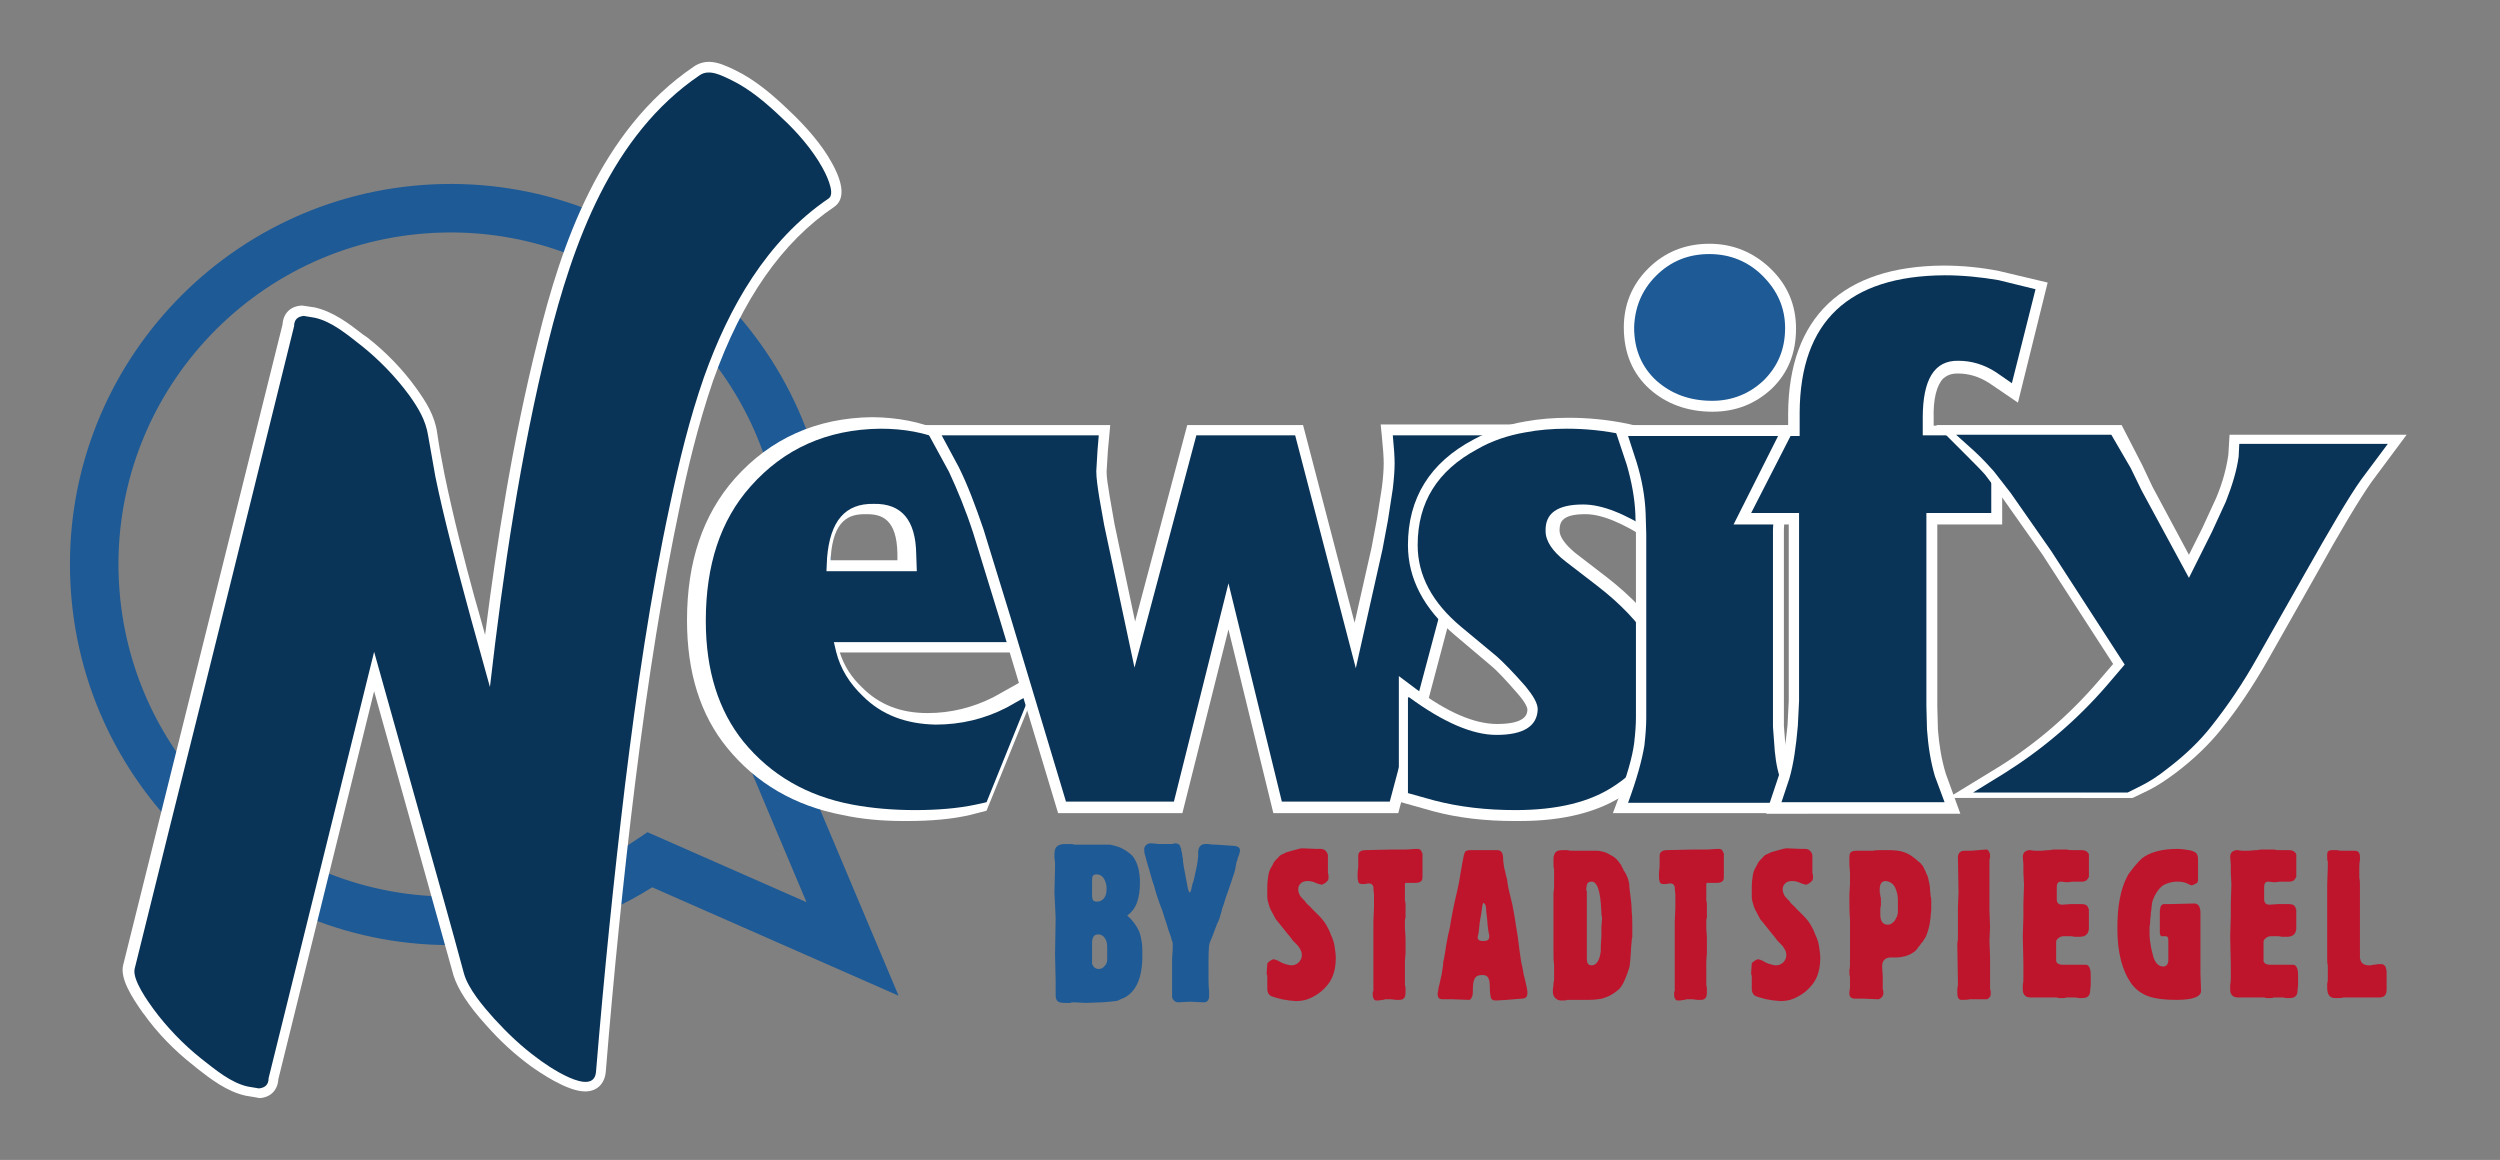
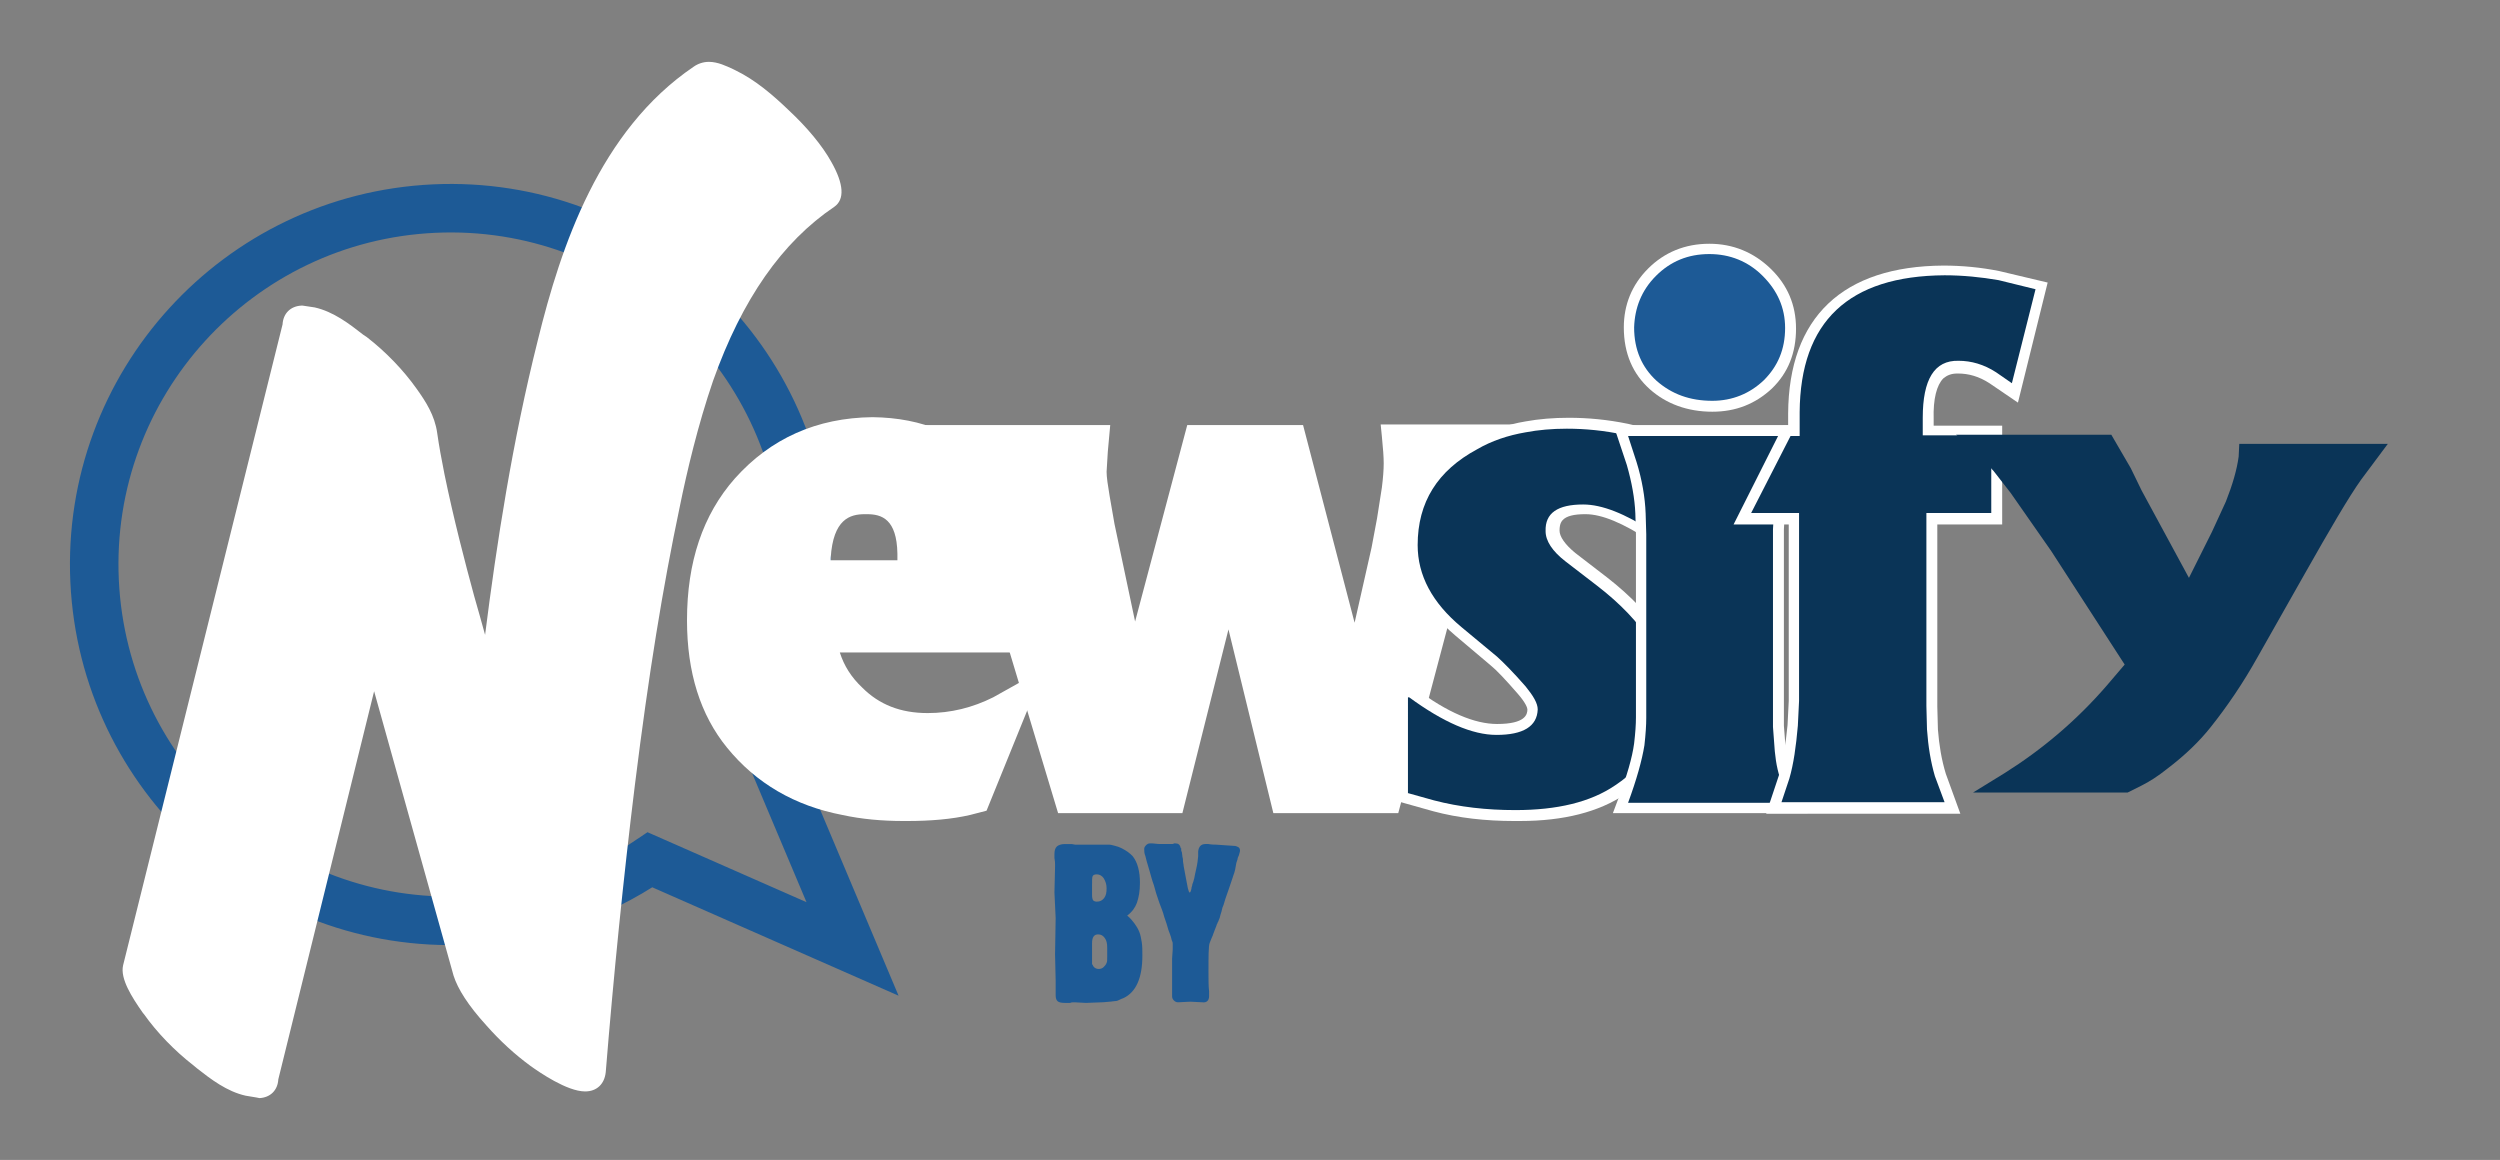
<svg xmlns="http://www.w3.org/2000/svg" id="Ebene_1" x="0px" y="0px" viewBox="0 0 412.3 191.3" style="enable-background:new 0 0 412.3 191.3;" xml:space="preserve">
  <rect x="0" y="0" width="412.3" height="191.3" fill="#808080" stroke="none" />
  <style type="text/css"> .st0{fill:#BE152D;} .st1{fill:#1D5A96;} .st2{fill:none;stroke:#1D5A96;stroke-width:8;stroke-miterlimit:10;} .st3{fill:#FFFFFF;} .st4{fill:#0A3457;} </style>
  <g>
    <g>
-       <path class="st0" d="M386.4,140.3c-0.4,0-0.7,0-0.9-0.1c-0.2,0-0.4,0-0.5,0c-0.1,0-0.2,0-0.2,0h-0.2c-0.5,0-0.8,0.2-0.8,0.7 c0,0.1,0,0.3,0,0.5c0,0.2,0,0.5,0.1,0.7c0,0.1,0,0.3,0,0.4v0.5l-0.1,2.9l0,2.9v0.3c0,0.1,0,0.3,0,0.5c0,0.4,0,1.1,0,2.1v4.1v0.9 v0.6c0,0.1,0,0.3,0,0.4c0,0.1,0,0.2,0,0.3c0,0.5,0,0.9,0.1,1.2c0,0.3,0,0.5,0,0.6c0,0.1,0,0.2,0,0.3v0.2v0.5c0,0.2,0,0.3,0,0.5 c0,0.3,0,0.6-0.1,0.9c0,0.3,0,0.5,0,0.7c0,1.1,0.4,1.7,1.3,1.7h0.4c0.4,0,0.7,0,1-0.1c0.2,0,0.4,0,0.6,0c0.1,0,0.3,0,0.3,0h0.2 h0.4c0.1,0,0.3,0,0.4,0c0.2,0,0.4,0,0.6,0h0.3h0.3c0.1,0,0.2,0,0.4,0c0.2,0,0.3,0,0.5,0h0.3l1,0c0.1,0,0.2,0,0.3,0h0.3 c0.8,0,1.2-0.4,1.2-1.3l0-1.4l0-1.4c0-0.4-0.1-0.8-0.2-1c-0.2-0.3-0.4-0.4-0.7-0.4c-0.1,0-0.3,0-0.5,0c-0.2,0-0.4,0.1-0.7,0.1 c-0.1,0-0.3,0-0.4,0.1c-0.1,0-0.3,0-0.4,0c-0.8,0-1.2-0.3-1.4-0.8c0-0.1,0-0.2-0.1-0.3c0-0.1,0-0.3,0-0.6c0-0.3,0-0.7,0-1.2v-2 l0-7.1V147c0-0.2,0-0.6,0-0.9c0-0.5,0-0.9-0.1-1.3c0-0.4,0-0.6,0-0.8c0-0.3,0-0.7,0-1c0-0.3,0-0.7,0.1-1.1c0-0.1,0-0.2,0-0.3v-0.3 c0-0.7-0.3-1-0.9-1H388L386.4,140.3z M376,140.2c-0.4,0-0.7,0-0.9-0.1c-0.2,0-0.4,0-0.5,0h-0.3h-0.2h-0.8c-0.3,0-0.6,0-1,0.1 c-0.7,0-1.1,0.1-1.4,0.1h-0.6h-0.4c-0.1,0-0.4,0-0.9-0.1c-0.4,0-0.6,0.1-0.9,0.3c-0.2,0.2-0.3,0.5-0.3,0.8l0.1,1.3l0,1.3l0.1,2 l-0.1,3.2v0.2c0,0.1,0,0.3,0,0.5v1.3l-0.1,3.3l0.1,4.6v1.3c0,0.4,0,0.7,0,0.9c0,0.4,0,0.8-0.1,1.2c0,0.3,0,0.6,0,0.8 c0,0.8,0.4,1.3,1.3,1.3h0.6c0.2,0,0.5,0,0.8,0c0.3,0,0.6,0,0.8,0h0.6h0.6c0.2,0,0.4,0,0.5,0c0.3,0,0.6,0,0.7,0.1 c0.2,0,0.3,0,0.4,0c0.1,0,0.2,0,0.4,0c0.1,0,0.3,0,0.5-0.1c0.2,0,0.4,0,0.5,0h0.4c0.1,0,0.3,0,0.4,0c0.2,0,0.4,0,0.7,0.1 c0.1,0,0.2,0,0.3,0h0.3c0.8,0,1.2-0.3,1.3-1c0-0.1,0-0.5,0.1-1c0-0.6,0-1.2,0-1.9c0-0.8-0.2-1.3-0.5-1.5c-0.1-0.1-0.3-0.1-0.4-0.1 c-0.2,0-0.6,0-1.2,0h-0.5h-1c-0.2,0-0.6,0-1,0h-0.1c-0.5,0-0.9-0.2-1-0.6c0,0,0-0.1,0-0.3c0-0.2,0-0.5,0-0.8c0-0.3,0-0.6,0-1 c0-0.4,0-0.7,0-1c0-0.3,0.1-0.5,0.4-0.7c0.2-0.2,0.5-0.3,0.9-0.3h0.4c0.1,0,0.3,0,0.5,0c0.3,0,0.5,0,0.8,0.1c0.2,0,0.5,0,0.8,0 c1,0,1.5-0.4,1.6-1.3v-0.7c0-0.4,0-0.7,0-1.1c0-0.4,0-0.7,0-1.1c0-0.3,0-0.5-0.1-0.5c-0.1-0.5-0.5-0.7-1.1-0.7h-0.6l-1.2,0 l-1.4,0.1c-0.6,0-0.9-0.3-0.9-0.9l0-1.2l0-0.8c0-0.6,0.2-0.9,0.7-0.9l0.9,0.1c0.5,0,0.9-0.1,1-0.1c0.1,0,0.2,0,0.3,0h0.3 c0.1,0,0.2,0,0.4,0c0.1,0,0.2,0,0.3,0h0.3c0.3,0,0.5-0.1,0.7-0.2c0.2-0.2,0.3-0.4,0.4-0.6c0-0.1,0-0.3,0-0.7v-1.2v-1.2 c0-0.4,0-0.6,0-0.6c-0.2-0.5-0.7-0.7-1.2-0.7L376,140.2z M357.1,154.4c0.2,0,0.4,0.1,0.4,0.2c0.1,0.1,0.1,0.3,0.1,0.7 c0,0,0,0.2,0,0.5c0,0.3,0,0.6,0,0.9c0,0.3,0,0.7,0,1v0.7c0,0.3-0.1,0.5-0.2,0.7c-0.2,0.2-0.4,0.3-0.6,0.3c-0.9,0-1.5-0.7-1.8-2.1 c-0.2-0.7-0.3-1.3-0.4-2c-0.1-0.7-0.1-1.2-0.1-1.7v-0.5c0-0.1,0-0.4,0.1-0.9c0-0.4,0-0.8,0.1-1.1c0-0.4,0-0.7,0.1-1 c0-0.5,0.1-0.8,0.1-1c0-0.2,0.1-0.5,0.2-0.8c0.4-1,0.9-1.7,1.5-2.2c0.6-0.4,1.5-0.7,2.5-0.7c0.7,0,1.2,0.1,1.6,0.3 c0.4,0.2,0.6,0.3,0.7,0.3c0.1,0,0.2,0,0.4-0.1c0.2-0.1,0.3-0.2,0.4-0.2c0.2-0.1,0.3-0.3,0.3-0.6v-0.4c0-0.1,0-0.3,0-0.4v-0.4v-0.5 c0-0.4,0-0.7,0-1v-0.6c0-0.5-0.1-0.9-0.3-1.1c-0.2-0.2-0.6-0.4-1.2-0.5c-0.6-0.1-1.3-0.2-1.9-0.2c-1.2,0-2.3,0.1-3.4,0.4 c-1.1,0.3-1.9,0.7-2.5,1.2c-0.1,0.1-0.3,0.3-0.5,0.5c-0.2,0.2-0.4,0.5-0.7,0.8c-0.2,0.3-0.5,0.6-0.7,0.9c-0.2,0.3-0.4,0.5-0.5,0.8 c-0.5,0.9-0.9,2.1-1.2,3.6c-0.3,1.5-0.4,3.2-0.4,5c0,3.9,0.8,6.9,2.3,9c0.7,1,1.7,1.7,2.8,2.1c1.1,0.4,2.7,0.6,4.6,0.6 c2.7,0,4.1-0.5,4.1-1.5l-0.1-2.8v-0.3c0-0.2,0-0.4,0-0.6v-4.5v-1.1l0-1.4c0-0.5,0-0.9,0-1.1c0-0.3,0-0.5,0-0.6v-0.3v-0.1 c0-1-0.3-1.6-1-1.6l-4.1,0.1l-0.9,0c-0.3,0-0.5,0.2-0.6,0.5c0,0.2-0.1,0.4-0.1,0.6c0,0.2,0,0.7,0,1.5v1v1c0,0.2,0,0.4,0.1,0.5 c0,0.1,0.1,0.2,0.1,0.2c0.1,0,0.1,0,0.3,0H357.1z M341.8,140.2c-0.4,0-0.7,0-0.9-0.1c-0.2,0-0.4,0-0.5,0h-0.3h-0.2h-0.8 c-0.3,0-0.6,0-1,0.1c-0.7,0-1.1,0.1-1.4,0.1h-0.6h-0.4c-0.1,0-0.4,0-0.9-0.1c-0.4,0-0.6,0.1-0.9,0.3c-0.2,0.2-0.3,0.5-0.3,0.8 l0.1,1.3l0,1.3l0.1,2l-0.1,3.2v0.2c0,0.1,0,0.3,0,0.5v1.3l-0.1,3.3l0.1,4.6v1.3c0,0.4,0,0.7,0,0.9c0,0.4,0,0.8-0.1,1.2 c0,0.3,0,0.6,0,0.8c0,0.8,0.4,1.3,1.3,1.3h0.6c0.2,0,0.5,0,0.8,0c0.3,0,0.6,0,0.8,0h0.6h0.6c0.2,0,0.4,0,0.5,0 c0.3,0,0.6,0,0.7,0.1c0.2,0,0.3,0,0.4,0c0.1,0,0.2,0,0.4,0c0.1,0,0.3,0,0.5-0.1c0.2,0,0.4,0,0.5,0h0.4c0.1,0,0.3,0,0.4,0 c0.2,0,0.4,0,0.7,0.1c0.1,0,0.2,0,0.3,0h0.3c0.8,0,1.2-0.3,1.3-1c0-0.1,0-0.5,0.1-1c0-0.6,0-1.2,0-1.9c0-0.8-0.2-1.3-0.5-1.5 c-0.1-0.1-0.3-0.1-0.4-0.1c-0.2,0-0.6,0-1.2,0h-0.5h-1c-0.2,0-0.6,0-1,0h-0.1c-0.5,0-0.9-0.2-1-0.6c0,0,0-0.1,0-0.3 c0-0.2,0-0.5,0-0.8c0-0.3,0-0.6,0-1c0-0.4,0-0.7,0-1c0-0.3,0.1-0.5,0.4-0.7c0.2-0.2,0.5-0.3,0.9-0.3h0.4c0.1,0,0.3,0,0.5,0 c0.3,0,0.5,0,0.8,0.1c0.2,0,0.5,0,0.8,0c1,0,1.5-0.4,1.6-1.3v-0.7c0-0.4,0-0.7,0-1.1c0-0.4,0-0.7,0-1.1c0-0.3,0-0.5-0.1-0.5 c-0.1-0.5-0.5-0.7-1.1-0.7h-0.6l-1.2,0l-1.4,0.1c-0.6,0-0.9-0.3-0.9-0.9l0-1.2l0-0.8c0-0.6,0.2-0.9,0.7-0.9l0.9,0.1 c0.5,0,0.9-0.1,1-0.1c0.1,0,0.2,0,0.3,0h0.3c0.1,0,0.2,0,0.4,0c0.1,0,0.2,0,0.3,0h0.3c0.3,0,0.5-0.1,0.7-0.2 c0.2-0.2,0.3-0.4,0.4-0.6c0-0.1,0-0.3,0-0.7v-1.2v-1.2c0-0.4,0-0.6,0-0.6c-0.2-0.5-0.7-0.7-1.2-0.7L341.8,140.2z M325.1,140.3 c0,0-0.1,0-0.2,0c-0.2,0-0.3,0-0.4,0c-0.1,0-0.3,0-0.5,0c-0.7,0-1.1,0.4-1.1,1.1l0.1,5.8l-0.1,2.4v0.3c0,0.2,0,0.4,0,0.7 c0,0.2,0,0.5,0,0.7v0.9l0,2.4c0,0.3,0,0.6-0.1,0.9c0,0.3,0,0.4,0,0.4l0.1,6.1c0,0,0,0.1,0,0.3c0,0.2,0,0.4-0.1,0.7 c0,0.1,0,0.3,0,0.4v0.4c0,0.7,0.2,1.1,0.7,1.1c0.5,0,1,0,1.3-0.1c0.3,0,0.6,0,0.9,0c0.3,0,0.5,0,0.8,0h1.1c0.2,0,0.3-0.1,0.5-0.3 c0.2-0.2,0.2-0.4,0.2-0.6c0-0.1,0-0.2,0-0.3c0-0.1,0-0.3-0.1-0.5c0-0.1,0-0.3,0-0.4V162l0-4.3l-0.1-2.6l0.1-2.2l-0.1-2.8l0-1.5 l0-4.4v-0.5c0-0.2,0-0.5,0-0.7c0-0.3,0-0.5,0-0.8c0-0.3,0-0.5,0.1-0.8v-0.4c0-0.2-0.1-0.4-0.2-0.6c-0.1-0.2-0.3-0.3-0.4-0.3 L325.1,140.3z M312.6,146.5c0.3,0.7,0.4,1.3,0.4,2v1.3c0,0.3,0,0.5,0,0.7c0,0.2-0.1,0.3-0.1,0.5c0,0.1-0.1,0.3-0.2,0.4 c-0.1,0.3-0.3,0.6-0.6,0.8c-0.2,0.2-0.5,0.3-0.8,0.3c-0.8,0-1.2-0.6-1.2-1.7c0-0.2,0-0.4,0-0.7c0-0.2,0-0.5,0.1-0.7 c0-0.2,0-0.4,0-0.5v-0.3c0-0.1,0-0.2,0-0.3c0-0.1,0-0.3-0.1-0.5c0-0.2,0-0.4-0.1-0.6c0-0.2,0-0.4,0-0.5c0-0.9,0.3-1.4,1-1.4 C311.8,145.4,312.3,145.8,312.6,146.5 M306.2,140.3c-0.5,0-0.8,0.1-1,0.3c-0.2,0.2-0.2,0.6-0.2,1.2v0.5c0,0.7,0.1,1.3,0.1,1.7 c0,0.5,0,0.8,0,0.8c0,0.1,0,0.2,0,0.3c0,0.1,0,0.2,0,0.3c0,0.1,0,0.3,0,0.4l-0.1,1.7c0,1.6,0,3,0.1,4.2c0,1.1,0,2.1,0,2.8 c0,0.7,0,1.3,0,1.7c0,0.4,0,0.7,0,0.9v0.4v0.5c0,0.1,0,0.2,0,0.4c0,0.2,0,0.4,0,0.6c0,0.2,0,0.6-0.1,1c0,0.5,0,0.9,0.1,1.1 c0,0.3,0,0.5,0,0.6c0,0.1,0,0.2,0,0.3v0.1v0.4c0,0.1,0,0.2,0,0.4c-0.1,0.5-0.1,0.8-0.1,1c0,0.5,0.3,0.8,1,0.8l0.7,0 c0.1,0,0.2,0,0.3,0c0.1,0,0.1,0,0.2,0c0.1,0,0.1,0,0.2,0l2.3,0.1c0.2,0,0.4-0.1,0.6-0.3s0.3-0.4,0.3-0.6c0-0.3,0-0.6-0.1-0.8 c0-0.2,0-0.4,0-0.6c0-0.2,0-0.4,0-0.6c0-0.2,0-0.5,0-0.9l-0.1-1.6c0-1,0.5-1.5,1.5-1.5h0.3c0.1,0,0.3,0,0.4,0h0.2 c0.5,0,1.1-0.1,1.7-0.3c0.6-0.2,1-0.5,1.3-0.7c0.2-0.2,0.4-0.4,0.5-0.6c0.1-0.2,0.3-0.3,0.4-0.5c0.1-0.2,0.2-0.3,0.4-0.5 c0.1-0.2,0.3-0.5,0.5-0.8c0.1-0.2,0.2-0.5,0.3-0.8c0.1-0.3,0.2-0.7,0.3-1.1c0.1-0.4,0.1-0.9,0.2-1.3c0-0.5,0.1-0.9,0.1-1.3v-0.8 c0-0.2,0-0.4,0-0.6c0-0.2,0-0.5-0.1-0.8c0-0.3-0.1-0.7-0.1-1.3c0-0.3-0.1-0.6-0.1-0.7c0-0.2-0.1-0.3-0.1-0.5 c0-0.1-0.1-0.3-0.1-0.5c-0.1-0.2-0.1-0.4-0.3-0.7c-0.1-0.4-0.3-0.7-0.4-0.9c-0.1-0.2-0.2-0.5-0.4-0.6c-0.1-0.2-0.3-0.4-0.5-0.5 c-0.2-0.2-0.4-0.4-0.7-0.6c-0.6-0.5-1.2-0.8-1.8-1c-0.6-0.2-1.5-0.3-2.5-0.3h-1c-0.6,0-1.1,0-1.5,0.1c-0.4,0-0.6,0-0.8,0 c-0.2,0-0.3,0-0.4,0h-0.3h-0.3c-0.1,0-0.2,0-0.3,0H306.2z M294.6,139.9c-0.2,0-0.5,0.1-0.9,0.2c-0.4,0.1-0.7,0.2-1.1,0.3 c-0.4,0.1-0.7,0.2-1,0.4c-0.3,0.1-0.5,0.2-0.6,0.3c0,0-0.1,0.1-0.2,0.2c-0.1,0.1-0.2,0.3-0.4,0.4c-0.1,0.2-0.3,0.3-0.4,0.5 c-0.1,0.2-0.2,0.3-0.2,0.4c-0.3,0.5-0.6,1-0.7,1.6c-0.1,0.6-0.2,1.3-0.2,2.2c0,0.6,0,1.1,0,1.5c0,0.4,0.1,0.8,0.2,1.1 c0.1,0.4,0.2,0.7,0.4,1.1c0.2,0.4,0.5,0.9,0.8,1.5c0,0,0.6,0.7,1.7,2.1c0.2,0.3,0.4,0.5,0.5,0.6c0.1,0.1,0.2,0.3,0.3,0.4 c0.1,0.1,0.2,0.2,0.2,0.3c0.1,0.1,0.2,0.2,0.3,0.3c0.5,0.5,0.8,0.8,1,1.2c0.2,0.3,0.3,0.7,0.3,1c0,0.5-0.2,0.9-0.5,1.2 s-0.7,0.5-1.2,0.5c-0.3,0-0.7-0.1-1-0.2c-0.4-0.1-0.8-0.3-1.3-0.6c-0.3-0.1-0.5-0.2-0.7-0.2c-0.1,0-0.3,0.1-0.6,0.3 c-0.2,0.2-0.4,0.3-0.4,0.4l-0.1,1.5c0,0.2,0,0.4,0.1,0.5c0,0.1,0,0.2,0,0.3v0.2v0.2v0.6c0,0.2,0,0.4,0,0.6v0.3 c0,0.5,0.2,0.9,0.5,1.1c0.2,0.1,0.4,0.2,0.8,0.3c0.4,0.1,0.7,0.2,1.1,0.3c0.4,0.1,0.8,0.1,1.2,0.2c0.4,0,0.8,0.1,1.1,0.1 c0.7,0,1.5-0.1,2.2-0.4c0.7-0.3,1.4-0.7,2-1.2c0.8-0.7,1.4-1.4,1.8-2.3c0.4-0.9,0.6-2,0.6-3.2c0-0.6-0.1-1.2-0.2-1.9 c-0.1-0.7-0.3-1.3-0.6-1.9c-0.2-0.6-0.5-1.2-0.8-1.7c-0.3-0.5-0.7-1-1-1.3c-0.9-0.9-1.4-1.4-1.4-1.4c-0.2-0.2-0.3-0.4-0.5-0.5 c-0.1-0.1-0.2-0.2-0.3-0.3c-0.1-0.1-0.2-0.2-0.2-0.3c-0.1-0.1-0.2-0.2-0.3-0.3c-0.3-0.3-0.6-0.6-0.7-0.9c-0.1-0.2-0.2-0.5-0.2-0.8 c0-0.4,0.1-0.7,0.4-1c0.3-0.3,0.7-0.4,1.2-0.4c0.4,0,0.9,0.1,1.5,0.4c0.4,0.1,0.6,0.2,0.7,0.2c0.2,0,0.4-0.1,0.7-0.3 c0.2-0.2,0.3-0.3,0.4-0.4c0-0.1,0.1-0.2,0.1-0.4c0-0.3,0-0.6-0.1-0.8c0-0.2,0-0.4,0-0.5v-0.5V142c0-0.5,0-0.8,0-0.9 c0-0.3-0.2-0.6-0.4-0.8c-0.2-0.2-0.5-0.3-0.8-0.3l-0.7,0L294.6,139.9z M275,140.2c-0.9,0-1.3,0.3-1.3,1v0.3c0,0.1,0,0.3,0,0.4 c0,0.1,0,0.2,0,0.3v0.3v0.3c0,0.1,0,0.4-0.1,1c0,0.4,0,0.7,0,1c0,0.3,0.1,0.4,0.1,0.6c0,0.1,0.1,0.2,0.2,0.3 c0.1,0,0.2,0.1,0.4,0.1c0.1,0,0.2,0,0.3,0c0.4,0,0.6-0.1,0.7-0.1h0.2c0.4,0,0.6,0.2,0.7,0.6c0,0.1,0,0.5,0.1,1.2 c0,0.7,0,1.4,0,2.1l-0.1,2.4v0.6c0,0.3,0,0.8,0,1.2v0.7v5.5c0,0.2,0,0.3,0,0.5v0.2l0,2.4c0,0,0,0.1,0,0.2c0,0.1,0,0.2-0.1,0.3 c0,0.1,0,0.2,0,0.3v0.3c0,0.2,0.1,0.4,0.2,0.6c0.1,0.2,0.3,0.2,0.5,0.2c0.2,0,0.5,0,0.9-0.1c0.1,0,0.3,0,0.4-0.1 c0.2,0,0.3,0,0.4,0c0.2,0,0.4,0,0.5,0c0.4,0,0.7,0.1,0.9,0.1c0.3,0,0.5,0,0.6,0c0.7,0,1-0.4,1-1.2c0-0.1,0-0.3,0-0.5 c0-0.2,0-0.5-0.1-0.7c0-0.2,0-0.5,0-0.8v-0.8v-0.9c0-0.3,0-0.8,0-1.2c0-0.7,0.1-1.2,0.1-1.6V156v-0.6c0-0.2,0-0.4,0-0.6 c0-0.7-0.1-1.3-0.1-1.7c0-0.4,0-0.7,0-0.7c0,0,0-0.2,0-0.4c0-0.2,0-0.4,0.1-0.7c0-0.2,0-0.4,0-0.6v-0.6c0-0.2,0-0.4,0-0.7 c0-0.3,0-0.6-0.1-0.9c0-0.2,0-0.4,0-0.6v-0.4v-1.1c0-0.3,0-0.5,0-0.6c0-0.1,0.1-0.2,0.1-0.2c0,0,0.1,0,0.2,0h1.5 c0.4,0,0.7-0.1,0.9-0.3c0.2-0.2,0.2-0.5,0.2-0.9v-0.6c0-0.2,0-0.5,0-0.8l0-0.5v-0.9v-0.5c0-0.1,0-0.2,0-0.3c0-0.1,0-0.1-0.1-0.2 c-0.1-0.4-0.3-0.6-0.7-0.6h-0.3c-0.5,0-1.1,0.1-1.7,0.1c-0.6,0-1.3,0-2.1,0L275,140.2z M261.6,146.9c0-0.6,0.1-1,0.2-1.2 c0.1-0.2,0.4-0.3,0.7-0.3c0.8,0,1.3,1.2,1.5,3.5l0.1,1.5c0,0.3,0,0.6,0.1,0.8c0,0.2,0,0.3,0,0.4l-0.1,1.3l0,1.2 c0,0.9-0.1,1.5-0.1,2c0,0.5,0,0.7,0,0.8c-0.2,1.5-0.7,2.3-1.5,2.3c-0.6,0-0.8-0.4-0.8-1.1v-0.3v-2.1c0-0.9,0-1.8,0-2.8v-3v-0.3 v-0.3c0-0.1,0-0.3,0-0.5c0-0.2,0-0.5,0-0.8V146.9z M261.1,140.3h-0.7c-0.2,0-0.5,0-0.9,0c-0.4,0-0.7,0-1-0.1c-0.3,0-0.5,0-0.7,0 c-0.6,0-1,0.1-1.2,0.3c-0.2,0.2-0.4,0.6-0.4,1.1c0,0.2,0,0.4,0,0.7c0,0.3,0,0.7,0.1,1.1c0,0.3,0,0.5,0,0.8v0.8c0,0.2,0,0.6,0,0.9 c0,0.4,0,0.8-0.1,1.3c0,0.5,0,0.9,0,1.3v0.9l0,3.1l0,3.6c0,0.2,0,0.6,0,1.1c0,0.5,0,1.1,0.1,1.9c0,0.3,0,0.6,0,0.9v0.7v0.4 c0,0.1,0,0.2,0,0.4c0,0.1,0,0.3-0.1,0.6c0,0.2,0,0.6-0.1,1c0,0.1,0,0.2,0,0.3v0.2c0,0.4,0.1,0.7,0.4,1c0.3,0.3,0.6,0.4,1,0.4h0.2 c0.3,0,0.6,0,0.8-0.1c0.2,0,0.3,0,0.4,0h0.2h0.2h0.9c0.4,0,0.7,0,1,0h0.8c0.9,0,1.6-0.1,2.2-0.2c0.6-0.2,1.2-0.4,1.8-0.8 c0.6-0.4,1-0.7,1.3-1.1c0.3-0.4,0.6-1,0.9-1.8c0.2-0.5,0.3-0.8,0.4-1.1s0.2-0.6,0.2-0.9c0-0.3,0.1-0.7,0.1-1.1 c0-0.4,0.1-0.9,0.1-1.6l0.1-1.1c0-0.2,0-0.4,0.1-0.6c0-0.2,0-0.3,0-0.4c0-0.1,0-0.2,0-0.4V153c0-0.9,0-1.8-0.1-2.7 c0-0.9-0.1-1.7-0.2-2.5c-0.1-0.8-0.2-1.4-0.2-2c-0.1-0.5-0.2-0.9-0.3-1.1c-0.2-0.5-0.4-0.9-0.6-1.1c-0.1-0.3-0.2-0.5-0.3-0.6 c-0.1-0.1-0.1-0.2-0.1-0.3c0,0,0-0.1-0.1-0.1c-0.2-0.3-0.4-0.6-0.7-0.9c-0.3-0.3-0.6-0.5-1-0.7c-0.4-0.2-0.7-0.4-1.1-0.5 c-0.4-0.1-0.8-0.2-1.2-0.2L261.1,140.3z M245,149.3c0,0.2,0.1,0.4,0.1,0.6c0,0,0,0.2,0,0.4c0,0.2,0.1,0.5,0.1,0.8 c0,0.3,0.1,0.6,0.1,1c0,0.4,0.1,0.7,0.1,1c0.1,0.5,0.1,0.9,0.2,1c0,0.1,0,0.2,0,0.4c0,0.5-0.3,0.7-1,0.7c-0.6,0-0.9-0.2-0.9-0.6 c0-0.1,0-0.2,0.1-0.5c0-0.1,0.1-0.4,0.1-0.7c0-0.3,0.1-0.6,0.1-1c0.1-0.4,0.1-0.8,0.2-1.2c0.1-0.4,0.1-0.8,0.2-1.3 c0-0.3,0.1-0.5,0.1-0.7c0.1-0.2,0.1-0.3,0.2-0.3C244.9,149.1,244.9,149.1,245,149.3 M250.9,164.7c0.7,0,1-0.3,1-0.9 c0-0.2,0-0.5-0.1-0.9c-0.2-0.8-0.3-1.5-0.5-2.1c-0.1-0.6-0.2-1.3-0.4-2c-0.2-1.4-0.4-2.6-0.5-3.6c-0.1-1-0.3-1.9-0.4-2.6 c-0.1-0.7-0.2-1.4-0.3-1.9c-0.1-0.6-0.2-1.1-0.3-1.6c-0.1-0.3-0.1-0.5-0.2-0.8c-0.1-0.3-0.1-0.6-0.2-0.8c-0.1-0.3-0.1-0.6-0.2-0.9 c-0.1-0.3-0.1-0.7-0.2-1.1c0-0.3-0.1-0.7-0.2-1c-0.1-0.3-0.1-0.6-0.2-0.9c-0.1-0.4-0.2-0.7-0.2-0.9c0-0.2-0.1-0.6-0.1-1 c0-0.6-0.1-1-0.3-1.2c-0.1-0.2-0.4-0.3-0.7-0.3h-0.4c-0.1,0-0.3,0-0.5,0c-0.2,0-0.4,0-0.7,0h-0.9h-0.9c-0.2,0-0.5,0-0.6,0 c-0.1,0-0.2,0-0.3,0h-0.2c-0.3,0-0.6,0.1-0.7,0.2c-0.1,0.1-0.2,0.3-0.3,0.7c0,0.1-0.1,0.5-0.2,1c-0.1,0.5-0.2,1.3-0.4,2.3 c-0.1,0.8-0.3,1.7-0.5,2.6c-0.1,0.4-0.2,0.9-0.3,1.3c-0.1,0.5-0.2,0.9-0.3,1.4c-0.2,1-0.4,2-0.5,2.7c-0.1,0.8-0.3,1.4-0.4,1.9 c-0.1,0.6-0.2,1.1-0.3,1.6c-0.1,0.5-0.1,0.9-0.2,1.3c-0.1,0.4-0.1,0.8-0.2,1.1s-0.1,0.6-0.1,0.8c0,0.2-0.1,0.5-0.1,0.7 c0,0.2-0.1,0.4-0.1,0.7c-0.2,0.8-0.3,1.4-0.4,1.8c-0.1,0.4-0.2,0.7-0.2,0.9c0,0.2-0.1,0.4-0.1,0.5c0,0.1,0,0.2,0,0.3 c0,0.6,0.3,0.8,0.8,0.8c0.1,0,0.3,0,0.4,0c0.2,0,0.3,0,0.5,0c0.1,0,0.3,0,0.4,0c0.1,0,0.2,0,0.3,0l2.8,0.1c0,0,0.1,0,0.2-0.1 c0.1-0.1,0.2-0.2,0.2-0.3c0.2-0.3,0.2-0.7,0.2-1.2c0-0.9,0.1-1.6,0.3-1.9c0.2-0.4,0.6-0.6,1.2-0.6c0.5,0,0.8,0.1,1,0.4 c0.2,0.3,0.3,0.8,0.3,1.6c0,0.9,0.1,1.5,0.2,1.8c0.1,0.3,0.4,0.4,0.8,0.4l1.8-0.1L250.9,164.7z M225.3,140.2c-0.9,0-1.3,0.3-1.3,1 v0.3c0,0.1,0,0.3,0,0.4c0,0.1,0,0.2,0,0.3v0.3v0.3c0,0.1,0,0.4-0.1,1c0,0.4,0,0.7,0,1c0,0.3,0.1,0.4,0.1,0.6 c0,0.1,0.1,0.2,0.2,0.3c0.1,0,0.2,0.1,0.4,0.1c0.1,0,0.2,0,0.3,0c0.4,0,0.6-0.1,0.7-0.1h0.2c0.4,0,0.6,0.2,0.7,0.6 c0,0.1,0,0.5,0.1,1.2c0,0.7,0,1.4,0,2.1l-0.1,2.4v0.6c0,0.3,0,0.8,0,1.2v0.7v5.5c0,0.2,0,0.3,0,0.5v0.2l0,2.4c0,0,0,0.1,0,0.2 c0,0.1,0,0.2-0.1,0.3c0,0.1,0,0.2,0,0.3v0.3c0,0.2,0.1,0.4,0.2,0.6c0.1,0.2,0.3,0.2,0.5,0.2c0.2,0,0.5,0,0.9-0.1 c0.1,0,0.3,0,0.4-0.1c0.2,0,0.3,0,0.4,0c0.2,0,0.4,0,0.5,0c0.4,0,0.7,0.1,0.9,0.1c0.3,0,0.4,0,0.6,0c0.7,0,1-0.4,1-1.2 c0-0.1,0-0.3,0-0.5c0-0.2,0-0.5-0.1-0.7c0-0.2,0-0.5,0-0.8v-0.8v-0.9c0-0.3,0-0.8,0-1.2c0-0.7,0.1-1.2,0.1-1.6V156v-0.6 c0-0.2,0-0.4,0-0.6c0-0.7-0.1-1.3-0.1-1.7c0-0.4,0-0.7,0-0.7c0,0,0-0.2,0-0.4c0-0.2,0-0.4,0.1-0.7c0-0.2,0-0.4,0-0.6v-0.6 c0-0.2,0-0.4,0-0.7c0-0.3,0-0.6-0.1-0.9c0-0.2,0-0.4,0-0.6v-0.4v-1.1c0-0.3,0-0.5,0-0.6c0-0.1,0.1-0.2,0.1-0.2c0,0,0.1,0,0.2,0 h1.5c0.4,0,0.7-0.1,0.9-0.3c0.2-0.2,0.2-0.5,0.2-0.9v-0.6c0-0.2,0-0.5,0-0.8l0-0.5v-0.9v-0.5c0-0.1,0-0.2,0-0.3 c0-0.1,0-0.1-0.1-0.2c-0.1-0.4-0.3-0.6-0.7-0.6h-0.3c-0.5,0-1.1,0.1-1.7,0.1c-0.6,0-1.3,0-2.1,0L225.3,140.2z M214.7,139.9 c-0.2,0-0.5,0.1-0.9,0.2c-0.4,0.1-0.7,0.2-1.1,0.3c-0.4,0.1-0.7,0.2-1,0.4c-0.3,0.1-0.5,0.2-0.6,0.3c0,0-0.1,0.1-0.2,0.2 c-0.1,0.1-0.2,0.3-0.4,0.4c-0.1,0.2-0.3,0.3-0.4,0.5c-0.1,0.2-0.2,0.3-0.2,0.4c-0.3,0.5-0.6,1-0.7,1.6c-0.1,0.6-0.2,1.3-0.2,2.2 c0,0.6,0,1.1,0,1.5c0,0.4,0.1,0.8,0.2,1.1c0.1,0.4,0.2,0.7,0.4,1.1c0.2,0.4,0.5,0.9,0.8,1.5c0,0,0.6,0.7,1.7,2.1 c0.2,0.3,0.4,0.5,0.5,0.6c0.1,0.1,0.2,0.3,0.3,0.4c0.1,0.1,0.2,0.2,0.2,0.3c0.1,0.1,0.2,0.2,0.3,0.3c0.5,0.5,0.8,0.8,1,1.2 c0.2,0.3,0.3,0.7,0.3,1c0,0.5-0.2,0.9-0.5,1.2c-0.3,0.3-0.7,0.5-1.2,0.5c-0.3,0-0.7-0.1-1-0.2c-0.4-0.1-0.8-0.3-1.3-0.6 c-0.3-0.1-0.5-0.2-0.7-0.2c-0.1,0-0.3,0.1-0.6,0.3c-0.2,0.2-0.4,0.3-0.4,0.4l-0.1,1.5c0,0.2,0,0.4,0.1,0.5c0,0.1,0,0.2,0,0.3v0.2 v0.2v0.6c0,0.2,0,0.4,0,0.6v0.3c0,0.5,0.2,0.9,0.5,1.1c0.2,0.1,0.4,0.2,0.8,0.3c0.4,0.1,0.7,0.2,1.1,0.3c0.4,0.1,0.8,0.1,1.2,0.2 c0.4,0,0.8,0.1,1.1,0.1c0.7,0,1.5-0.1,2.2-0.4c0.7-0.3,1.4-0.7,2-1.2c0.8-0.7,1.4-1.4,1.8-2.3c0.4-0.9,0.6-2,0.6-3.2 c0-0.6-0.1-1.2-0.2-1.9c-0.1-0.7-0.3-1.3-0.6-1.9c-0.2-0.6-0.5-1.2-0.8-1.7c-0.3-0.5-0.7-1-1-1.3c-0.9-0.9-1.4-1.4-1.4-1.4 c-0.2-0.2-0.3-0.4-0.5-0.5c-0.1-0.1-0.2-0.2-0.3-0.3c-0.1-0.1-0.2-0.2-0.2-0.3c-0.1-0.1-0.2-0.2-0.3-0.3c-0.3-0.3-0.6-0.6-0.7-0.9 c-0.1-0.2-0.2-0.5-0.2-0.8c0-0.4,0.1-0.7,0.4-1c0.3-0.3,0.7-0.4,1.2-0.4c0.4,0,0.9,0.1,1.5,0.4c0.4,0.1,0.6,0.2,0.7,0.2 c0.2,0,0.4-0.1,0.7-0.3c0.2-0.2,0.3-0.3,0.4-0.4c0-0.1,0.1-0.2,0.1-0.4c0-0.3,0-0.6-0.1-0.8c0-0.2,0-0.4,0-0.5v-0.5V142 c0-0.5,0-0.8,0-0.9c0-0.3-0.2-0.6-0.4-0.8c-0.2-0.2-0.5-0.3-0.8-0.3l-0.7,0L214.7,139.9z" />
-     </g>
+       </g>
    <g>
      <path class="st1" d="M182.9,139.3c0.3,0,0.6,0.1,1,0.2c0.4,0.1,0.7,0.2,1.1,0.4c0.4,0.2,0.7,0.4,1,0.6c0.3,0.2,0.6,0.5,0.8,0.7 c0.8,1,1.2,2.5,1.2,4.4c0,1.4-0.2,2.4-0.5,3.3c-0.3,0.8-0.8,1.5-1.6,2.1c0.5,0.4,0.9,0.9,1.2,1.3c0.3,0.4,0.6,0.9,0.8,1.4 c0.2,0.5,0.3,1.1,0.4,1.7c0.1,0.6,0.1,1.4,0.1,2.2c0,3.6-1,6-3.1,7c-0.3,0.1-0.5,0.2-0.7,0.3c-0.2,0.1-0.4,0.2-0.7,0.2 c-0.3,0-0.6,0.1-0.9,0.1c-0.3,0-0.8,0.1-1.3,0.1l-2.6,0.1l-1.9-0.1c-0.3,0-0.5,0-0.7,0.1c-0.2,0-0.3,0-0.4,0c-0.1,0-0.2,0-0.2,0 c-0.1,0-0.1,0-0.3,0c-0.6,0-1-0.1-1.2-0.3c-0.2-0.2-0.3-0.5-0.3-1c0-0.3,0-0.5,0-0.8c0-0.3,0-0.6,0-1c0-0.2,0-0.3,0-0.4 c0-0.1,0-0.2,0-0.2l-0.1-4.3l0.1-6l-0.2-4.2l0.1-4.2c0,0,0-0.2,0-0.4c0-0.3,0-0.6-0.1-1.1v-0.6c0-0.6,0.1-1,0.4-1.3 c0.2-0.2,0.7-0.4,1.3-0.4c0.1,0,0.1,0,0.2,0c0.1,0,0.2,0,0.3,0c0.1,0,0.3,0,0.4,0c0.2,0,0.4,0,0.8,0.1L182.9,139.3z M180.1,146.6 l0,0.8v0.2c0,0.5,0.1,0.8,0.2,0.9c0.1,0.1,0.3,0.2,0.6,0.2c0.5,0,0.9-0.2,1.2-0.6c0.3-0.4,0.4-0.9,0.4-1.6c0-0.7-0.2-1.2-0.5-1.7 c-0.3-0.4-0.7-0.6-1.1-0.6c-0.4,0-0.6,0.1-0.7,0.3c-0.1,0.2-0.1,0.7-0.1,1.6V146.6z M180.1,156.8c0,0.5,0,0.9,0,1.2 c0,0.3,0,0.5,0,0.6c0,0.1,0,0.3,0,0.3c0,0.1,0,0.2,0.1,0.2c0.1,0.4,0.5,0.7,1,0.7c0.3,0,0.6-0.1,0.8-0.3c0.2-0.2,0.4-0.4,0.5-0.7 c0.1-0.2,0.1-0.5,0.1-0.9c0-0.4,0-0.9,0-1.6c0-0.7-0.1-1.2-0.4-1.6c-0.3-0.4-0.6-0.6-1.1-0.6c-0.7,0-1,0.5-1,1.5L180.1,156.8z" />
      <path class="st1" d="M203.5,139.5c0.3,0,0.5,0.1,0.7,0.2c0.2,0.1,0.3,0.3,0.3,0.6c0,0.2-0.1,0.4-0.2,0.8c-0.1,0.2-0.2,0.4-0.2,0.6 c-0.1,0.2-0.1,0.4-0.2,0.6l-0.2,1.1c-0.1,0.3-0.1,0.5-0.2,0.7c-0.1,0.2-0.1,0.4-0.2,0.6c-0.4,1.2-0.8,2.4-1.2,3.5l-0.3,1l-0.2,0.5 c-0.1,0.5-0.2,0.8-0.3,1.1c-0.1,0.3-0.1,0.5-0.2,0.7c-0.1,0.2-0.1,0.3-0.2,0.5c-0.1,0.1-0.1,0.3-0.2,0.4c-0.1,0.3-0.2,0.6-0.3,0.8 c-0.1,0.3-0.2,0.5-0.3,0.8c-0.1,0.2-0.1,0.4-0.2,0.5c-0.1,0.2-0.1,0.3-0.2,0.5l-0.2,0.5c-0.2,0.5-0.2,2.2-0.2,4.9 c0,1.2,0,2.2,0.1,3.1c0,0.2,0,0.3,0,0.4c0,0.1,0,0.3,0,0.4c0,0.7-0.4,1.1-1.1,1l-2-0.1l-2,0.1c-0.3,0-0.5-0.1-0.7-0.3 c-0.2-0.2-0.3-0.4-0.3-0.7c0-0.1,0-0.1,0-0.2c0-0.1,0-0.2,0-0.3c0-0.3,0-0.6,0-0.8c0-0.2,0-0.4,0-0.7c0-0.3,0-0.6,0-1 c0-0.4,0-1,0-1.7l0-1.5l0.1-1.5v-0.4c0-0.2,0-0.4,0-0.5c0-0.2,0-0.3-0.1-0.5c-0.1-0.2-0.1-0.4-0.2-0.7c-0.1-0.3-0.2-0.6-0.4-1.1 c-0.2-0.7-0.4-1.4-0.7-2.2c-0.2-0.8-0.5-1.5-0.8-2.3c-0.4-1.1-0.7-2.1-0.9-2.9c-0.3-0.8-0.5-1.6-0.7-2.3l-0.5-1.7l-0.2-0.8 c-0.2-0.5-0.2-0.8-0.2-1.2c0-0.2,0.1-0.4,0.3-0.6c0.2-0.2,0.4-0.3,0.6-0.3c0.1,0,0.2,0,0.5,0c0.3,0,0.7,0.1,1.2,0.1h0.6 c0.3,0,0.6,0,0.8,0c0.2,0,0.4,0,0.5,0c0.2,0,0.3,0,0.4-0.1c0.1,0,0.2,0,0.3,0c0.4,0,0.7,0.2,0.8,0.7c0,0.1,0,0.1,0.1,0.1 c0,0,0,0.1,0,0.2c0,0.1,0,0.3,0.1,0.4c0,0.2,0.1,0.5,0.1,0.8c0.1,0.3,0.1,0.5,0.1,0.8c0,0.2,0.1,0.4,0.1,0.7 c0.3,1.5,0.5,2.8,0.7,3.7c0.1,0.4,0.2,0.7,0.3,0.7c0.1,0,0.2-0.2,0.3-0.7c0-0.1,0-0.2,0.1-0.4c0-0.2,0.1-0.4,0.2-0.7 c0.1-0.3,0.2-0.7,0.3-1.3c0.1-0.5,0.3-1.2,0.4-2l0.1-0.9l0-0.8c0.1-0.8,0.5-1.2,1.2-1.2c0.1,0,0.1,0,0.2,0c0.1,0,0.1,0,0.3,0 c0.5,0.1,0.9,0.1,1.2,0.1L203.5,139.5z" />
    </g>
    <path class="st2" d="M140.6,156.5l-14.8-35.1c5.1-9.2,7.7-19.8,7.2-31c-1.5-32.4-29-57.5-61.4-56s-57.5,29-56,61.4 c1.5,32.4,29,57.5,61.4,56c11.2-0.5,21.5-4.1,30.2-10L140.6,156.5z" />
    <path class="st3" d="M42.3,181l0.3-1.7L42.3,181l-1.8-0.3c-3.1-0.7-5.7-2.7-8-4.5l-0.6-0.5c-3.1-2.4-6-5.4-8.2-8.5l-0.1-0.1 c-1.9-2.7-3.8-5.7-3.3-7.9L46.6,53.5c0.1-1.8,1.3-3,3.1-3.1l0.2,0l2,0.3c3.1,0.7,5.7,2.7,8,4.5l0.6,0.4c3.1,2.4,6,5.4,8.2,8.5 c1.5,2.1,3,4.4,3.4,7.3c0.3,2.1,0.7,4.3,1.2,6.8c1.5,7.3,3.4,14.6,4.9,20.1c0.6,2.1,1.2,4.2,1.8,6.4c1.9-15,4.5-31.9,8.7-48.6 c3.8-15.5,10.2-34.6,25.7-45.1c0.7-0.5,1.6-0.8,2.5-0.8c1.5,0,2.9,0.7,4,1.2l0.4,0.2c3.3,1.6,6.2,4.1,8.8,6.6c3,2.8,5.5,5.8,7,8.5 c2.1,3.7,2.2,6.2,0.5,7.4c-8.6,5.8-15.2,15.2-20,28.7c-2.5,7.3-4.3,14.9-5.5,20.8c-2.8,13.3-5.1,27.4-7.4,45.9 c-1.9,15.4-3.5,31.3-4.8,47.3c-0.2,2-1.5,3.2-3.4,3.2c0,0,0,0,0,0c-3,0-7.6-3.2-9-4.2c-2.6-1.9-5-4.1-7.3-6.7c-3-3.3-4.7-6-5.4-8.2 L61.7,114l-15.8,64c-0.1,1.8-1.3,3-3.1,3.1L42.3,181z" />
-     <path class="st4" d="M135.6,27.6c-1.6-2.9-4.2-5.9-6.6-8.1c-2.5-2.4-5.3-4.8-8.4-6.3c-1.5-0.7-3.6-1.9-5.2-0.8 c-14.6,9.9-20.9,27.7-25,44.1c-4.6,18.6-7.4,37.7-9.6,56.8c-1.3-4.8-2.7-9.6-4-14.5c-1.8-6.7-3.6-13.4-5-20.2 c-0.4-2.3-0.8-4.5-1.2-6.8c-0.4-2.5-1.6-4.5-3.1-6.6c-2.2-3-5-5.9-7.9-8.2c-2.3-1.8-4.9-4-7.7-4.6c-0.6-0.1-1.2-0.2-1.8-0.3 c-1,0.1-1.6,0.6-1.6,1.7c-6.8,27.5-13.6,55.1-20.5,82.6c-1.9,7.8-3.9,15.6-5.8,23.4c-0.4,1.8,2.3,5.5,3.1,6.6c2.2,3,5,5.9,7.9,8.2 c2.3,1.8,4.9,4,7.7,4.6c0.6,0.1,1.2,0.2,1.8,0.3c1-0.1,1.6-0.6,1.6-1.7c5.8-23.4,11.6-46.9,17.4-70.3c2.8,9.9,5.5,19.7,8.3,29.6 c2.2,7.8,4.4,15.6,6.5,23.4c0.7,2.6,3.3,5.6,5,7.5c2.2,2.4,4.5,4.6,7.1,6.5c1.4,1.1,9.4,6.7,9.7,2.2c1.3-15.8,2.9-31.6,4.8-47.4 c1.9-15.4,4.1-30.8,7.4-46.1c1.5-7.1,3.2-14.1,5.6-21c4.1-11.5,10.3-22.5,20.6-29.5C137.9,31.8,135.9,28.1,135.6,27.6z" />
    <path class="st3" d="M163.8,115c-3.4,1.7-7,2.6-10.8,2.6c-4.5,0-8-1.4-10.8-4.2c-1.8-1.7-3-3.6-3.7-5.8h30.7l0.2-1.6 c0.3-3.4,0.5-6.3,0.6-8.5c-0.1-8.3-2.3-15.1-6.6-20.2c-4.6-5.6-11.2-8.4-19.5-8.5c-9.2,0.1-16.8,3.5-22.7,10.1 c-5.3,6-7.9,13.8-7.9,23.4c0,8.6,2.2,15.6,6.6,21c4.8,5.9,11.2,9.6,19,11.1c3.2,0.7,6.6,1,10.1,1l0.6,0c3.9,0,7.4-0.3,10.4-1 l2.7-0.7l9.5-23.4L163.8,115z M137,92c0.4-6.4,3.2-7.2,5.6-7.2h0.4c2.4,0,4.9,0.8,5,6.5l0,1.1H137L137,92z" />
-     <path class="st4" d="M137.5,105.8l0.4,1.7c0.7,2.8,2.2,5.2,4.4,7.3c3.1,3.1,7.1,4.6,12,4.7c4.1,0,8-0.9,11.7-2.8l3.9-2.2l-7.2,17.8 l-1.8,0.4c-2.8,0.6-6.2,0.9-10,0.9c-3.6,0-7.1-0.3-10.3-0.9c-7.5-1.4-13.5-4.9-18-10.4c-4.1-5.1-6.2-11.7-6.2-19.9 c0-9.2,2.4-16.6,7.4-22.2c5.5-6.2,12.6-9.4,21.4-9.5c7.8,0,13.9,2.6,18.1,7.8c4,4.8,6.1,11.2,6.2,19.1c0,2.1-0.2,4.9-0.6,8.3H137.5 z M136.3,94.2h14.9l-0.1-2.9c-0.1-5.5-2.4-8.3-7-8.2c-4.7-0.1-7.2,2.8-7.7,8.9L136.3,94.2z" />
    <path class="st3" d="M251.4,70.1l-3.3,6.5c-1.7,3.4-3.3,7.1-4.6,10.9c-1.5,4-2.6,7.5-3.3,10.4l-9.6,36.2H210l-7.4-30.3l-7.6,30.3 h-20.5l-9.6-31.9l-4.4-14.3c-1.2-3.7-2.6-7.1-4-10.1l-4.2-7.7h30.8l-0.4,4.4l-0.2,3.3c0,0.9,0.2,2.2,0.5,4l0.8,4.6l3.4,16.1 l8.6-32.4h19.1l8.5,32.6l2.8-12.4l0.9-4.8l0.8-5.1c0.2-1.6,0.3-2.9,0.3-4c0-1-0.1-2.4-0.3-4.4l-0.2-2H251.4z" />
-     <path class="st4" d="M181.2,71.9l-0.2,2.4l-0.2,3.4c0,1.1,0.2,2.5,0.5,4.4l0.8,4.5l5,23.5l10.2-38.3h16.3l10,38.4l4.4-19.6l0.9-4.8 l0.8-5.2c0.2-1.7,0.3-3.1,0.3-4.2c0-1-0.1-2.6-0.3-4.6h18.8l-2,3.9c-1.8,3.5-3.3,7.2-4.7,11.1c-1.5,4.1-2.6,7.6-3.3,10.5l-9.3,34.9 h-17.8l-8.8-36l-9,36h-17.8l-9.2-30.6l-4.4-14.3c-1.3-3.8-2.6-7.3-4.1-10.3l-2.8-5.2H181.2z" />
    <path class="st3" d="M249.7,135.4c-4.7,0-9.2-0.5-13.3-1.6l-5.7-1.6v-20.7l2.8,2.1c5.2,3.9,9.7,5.8,13.4,5.8c4.7,0,5-1.6,5-2.4 c0-0.2-0.2-1-1.6-2.6c-2-2.3-3.5-3.9-4.5-4.7l-5.8-4.9c-5.2-4.4-7.8-9.4-7.8-14.9c0-7.7,3.6-13.6,10.8-17.4c2.6-1.4,5.5-2.5,8.6-3 c2.2-0.4,4.6-0.6,7.1-0.6c0,0,0,0,0,0c3.2,0,6.4,0.3,9.8,1l6.3,1.5v19.5l-2.8-1.8c-4.3-2.8-7.8-4.3-10.5-4.3l-0.1,0 c-1.8,0-3.1,0.3-3.7,1c-0.1,0.1-0.5,0.5-0.5,1.7c0,1,0.9,2.3,2.6,3.7l5.2,4c4,3.1,7.1,6.4,9.2,9.6c1.8,2.8,2.7,6.2,2.7,10.2 c-0.1,6.7-3.1,12.1-8.9,16c-4.3,2.9-10.1,4.4-17.3,4.4L249.7,135.4z" />
    <path class="st4" d="M232.4,115c5.6,4.1,10.4,6.2,14.4,6.2c4.4,0,6.7-1.4,6.8-4.2c0-1-0.7-2.2-2-3.8c-2.1-2.4-3.7-4-4.7-4.9 l-5.9-4.9c-4.8-4-7.2-8.5-7.2-13.5c0-7.1,3.3-12.3,9.8-15.8c2.4-1.4,5.1-2.3,8-2.8c2.1-0.4,4.4-0.6,6.8-0.6c3,0,6.2,0.3,9.4,1 l4.8,1.2v14.8c-4.6-3-8.4-4.5-11.5-4.5c-4.2,0-6.3,1.4-6.2,4.4c0,1.6,1.1,3.3,3.3,5l5.2,4c3.9,3,6.8,6.1,8.8,9.2 c1.6,2.5,2.4,5.6,2.4,9.2c-0.1,6.1-2.8,10.9-8.2,14.5c-4.1,2.8-9.6,4.1-16.5,4.1c-4.7,0-9.2-0.5-13.4-1.6l-4.3-1.2V115z" />
    <path class="st3" d="M266,134.1l0.9-2.4c1.4-3.7,2.3-6.8,2.6-9.1c0.2-1.7,0.3-3.1,0.3-4.3V88.1l-0.1-3.4c-0.1-2.5-0.6-5.2-1.4-8 l-2.2-6.6H298l-2.2,5.9c-0.8,2.4-1.3,5-1.4,7.7l-0.2,3.6l0,32.4l0.3,3.9c0.2,1.9,0.6,3.6,1.1,5l2.5,5.5H266z M282.4,67.9 c-4.1,0-7.6-1.3-10.3-3.7c-2.8-2.5-4.3-5.9-4.3-10.2c0-3.7,1.3-7,4-9.7c2.7-2.7,6.1-4.1,10.1-4.1c3.9,0,7.3,1.4,10.1,4.1 c2.8,2.7,4.2,6,4.2,9.9c0,4-1.3,7.3-4,9.9C289.5,66.6,286.3,67.9,282.4,67.9z" />
    <path class="st4" d="M295.5,71.9l-1.3,3.5c-0.9,2.6-1.4,5.3-1.6,8.2l-0.2,3.7v32.6l0.3,4c0.2,2.1,0.6,4,1.3,5.5l1.4,3h-26.9 c1.4-3.8,2.3-7,2.7-9.5c0.2-1.8,0.3-3.3,0.3-4.5V88.1l-0.1-3.4c-0.1-2.7-0.6-5.6-1.5-8.5l-1.4-4.3H295.5z" />
    <path class="st1" d="M273.1,45.5c2.4-2.4,5.3-3.6,8.8-3.6c3.4,0,6.4,1.2,8.8,3.6c2.4,2.4,3.7,5.2,3.7,8.6c0,3.5-1.2,6.3-3.5,8.6 c-2.3,2.2-5.2,3.4-8.5,3.4c-3.7,0-6.7-1.1-9.2-3.3c-2.4-2.2-3.7-5.1-3.7-8.8C269.6,50.8,270.7,47.9,273.1,45.5z" />
    <path class="st3" d="M291.3,134.1l2.1-6.3c0.6-2.2,1.1-5,1.4-8.2l0.2-4l0-29.1h-9.1l8.2-16.3h0.8v-2c0.1-15.9,9-24.3,25.6-24.4 c3.1,0,6.2,0.3,9.2,0.9l8,1.9l-4.9,19.8l-4.7-3.2c-1.7-1.1-3.4-1.6-5.2-1.6l-0.1,0c-1,0-1.7,0.3-2.3,0.8c-1.1,1.1-1.7,3.4-1.6,6.7 v1.1h11.3v16.3h-10.7v30l0.1,3.8c0.2,2.6,0.6,5,1.3,7.3l2.4,6.6H291.3z" />
    <path class="st4" d="M295.3,71.9h1.5V68c0.1-15,8.1-22.5,23.9-22.6c3,0,6,0.3,8.9,0.8l6.1,1.5l-3.9,15.5l-2.6-1.8 c-2-1.3-4.1-1.9-6.2-1.9c-4-0.1-5.9,3.1-5.9,9.4v2.9h11.3v12.8h-10.7v31.8l0.1,3.9c0.2,2.8,0.6,5.3,1.3,7.7l1.6,4.3h-26.9l1.3-3.9 c0.7-2.4,1.1-5.3,1.4-8.7l0.2-4.1v-31h-7.9L295.3,71.9z" />
-     <path class="st3" d="M320.6,132l9-5.5c6.1-3.8,11.6-8.5,16.5-14.2l2.4-2.8l-11.7-18.1l-6.7-9.5l-2.7-3.6c-0.7-0.8-1.8-1.9-3.1-3.2 l-5-5h30.6l3.4,6.6l1.7,3.6l6,11.2l2.2-4.4l2.3-5c1.1-2.6,1.7-5,2-7.1l0.2-3.3h29.2l-5.8,7.8c-1.9,2.7-5.1,8-9.3,15.6l-7.7,13.6 c-2.5,4.4-5.1,8.3-7.8,11.6c-2,2.5-4.5,4.9-7.4,7.1c-1.6,1.2-3.1,2.2-4.5,2.9l-2.7,1.3H320.6z" />
    <path class="st4" d="M348.2,71.7l3.2,5.5l1.8,3.7l7.8,14.4l3.8-7.6l2.3-5c1.1-2.8,1.8-5.2,2.1-7.4l0.1-2.1h24.5l-4.4,5.9 c-2,2.8-5.1,8.1-9.4,15.7l-7.7,13.6c-2.4,4.3-5,8.1-7.7,11.5c-1.9,2.4-4.3,4.7-7.2,6.9c-1.5,1.2-2.9,2.1-4.3,2.8l-2.2,1.1h-25.5 l5.2-3.2c6.2-3.9,11.9-8.7,16.9-14.5l2.9-3.4l-12.1-18.7l-6.7-9.6l-2.8-3.6c-0.8-0.9-1.8-2-3.2-3.3l-3-2.7H348.2z" />
  </g>
</svg>